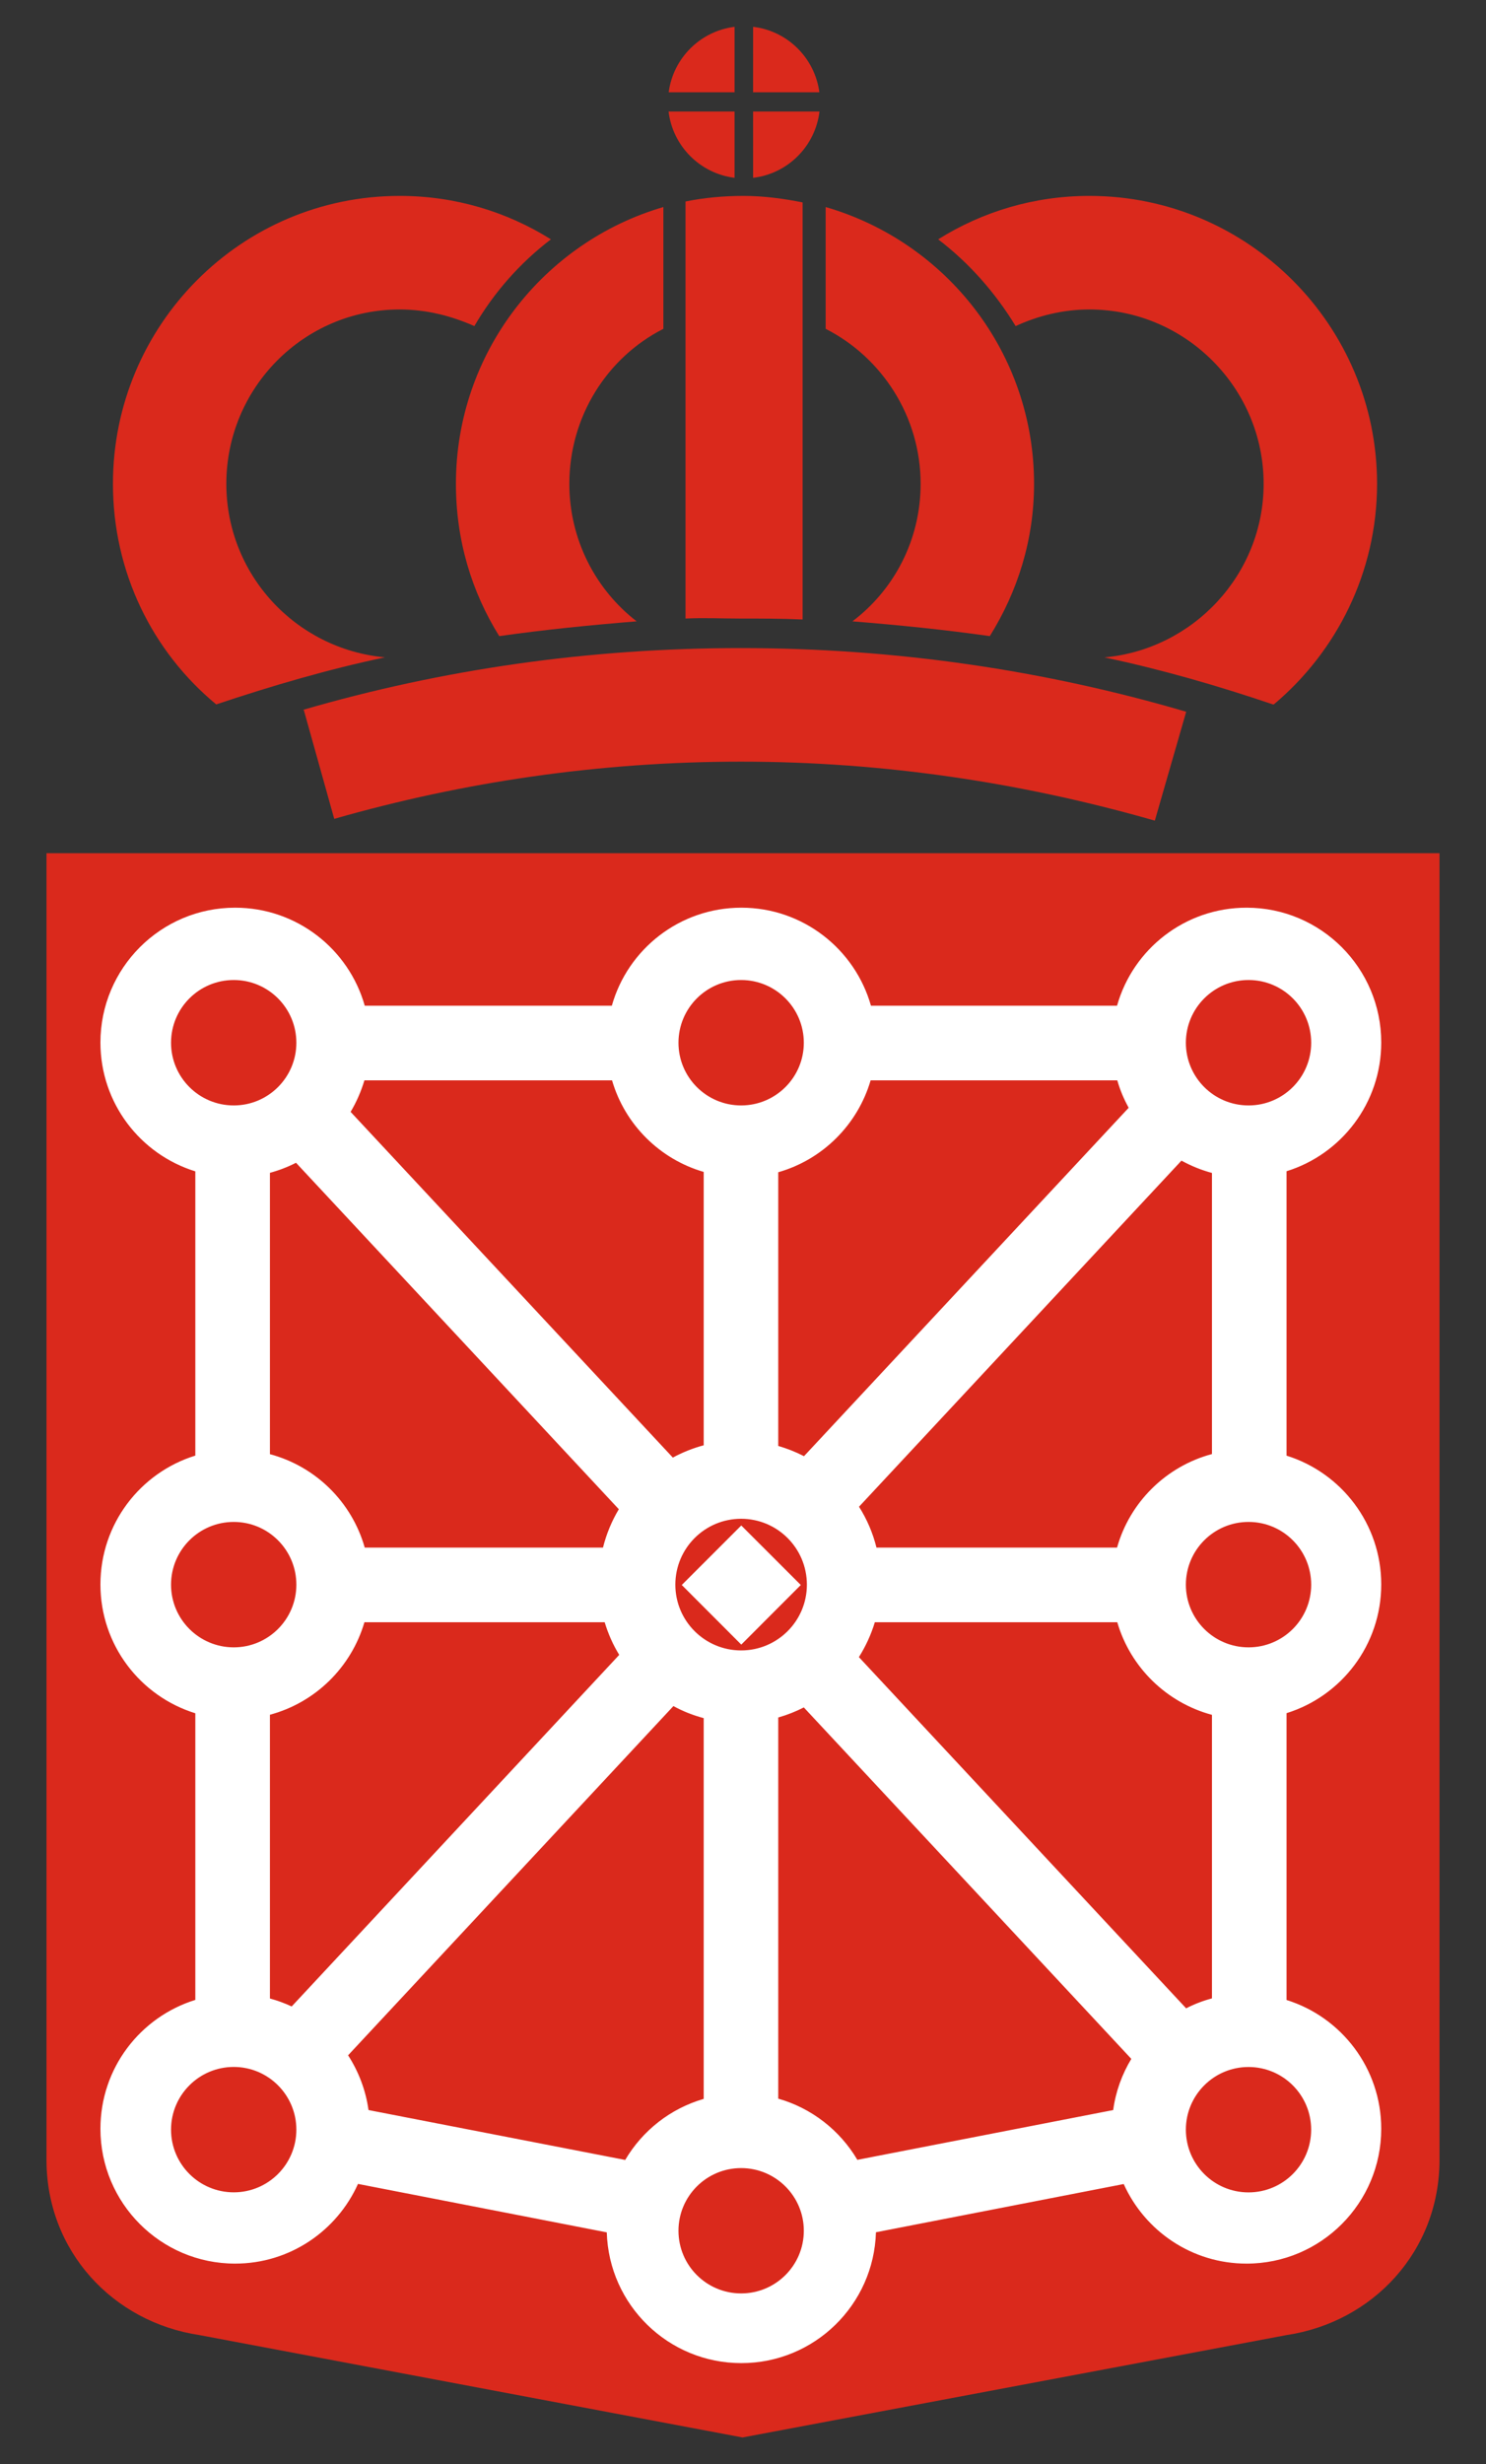
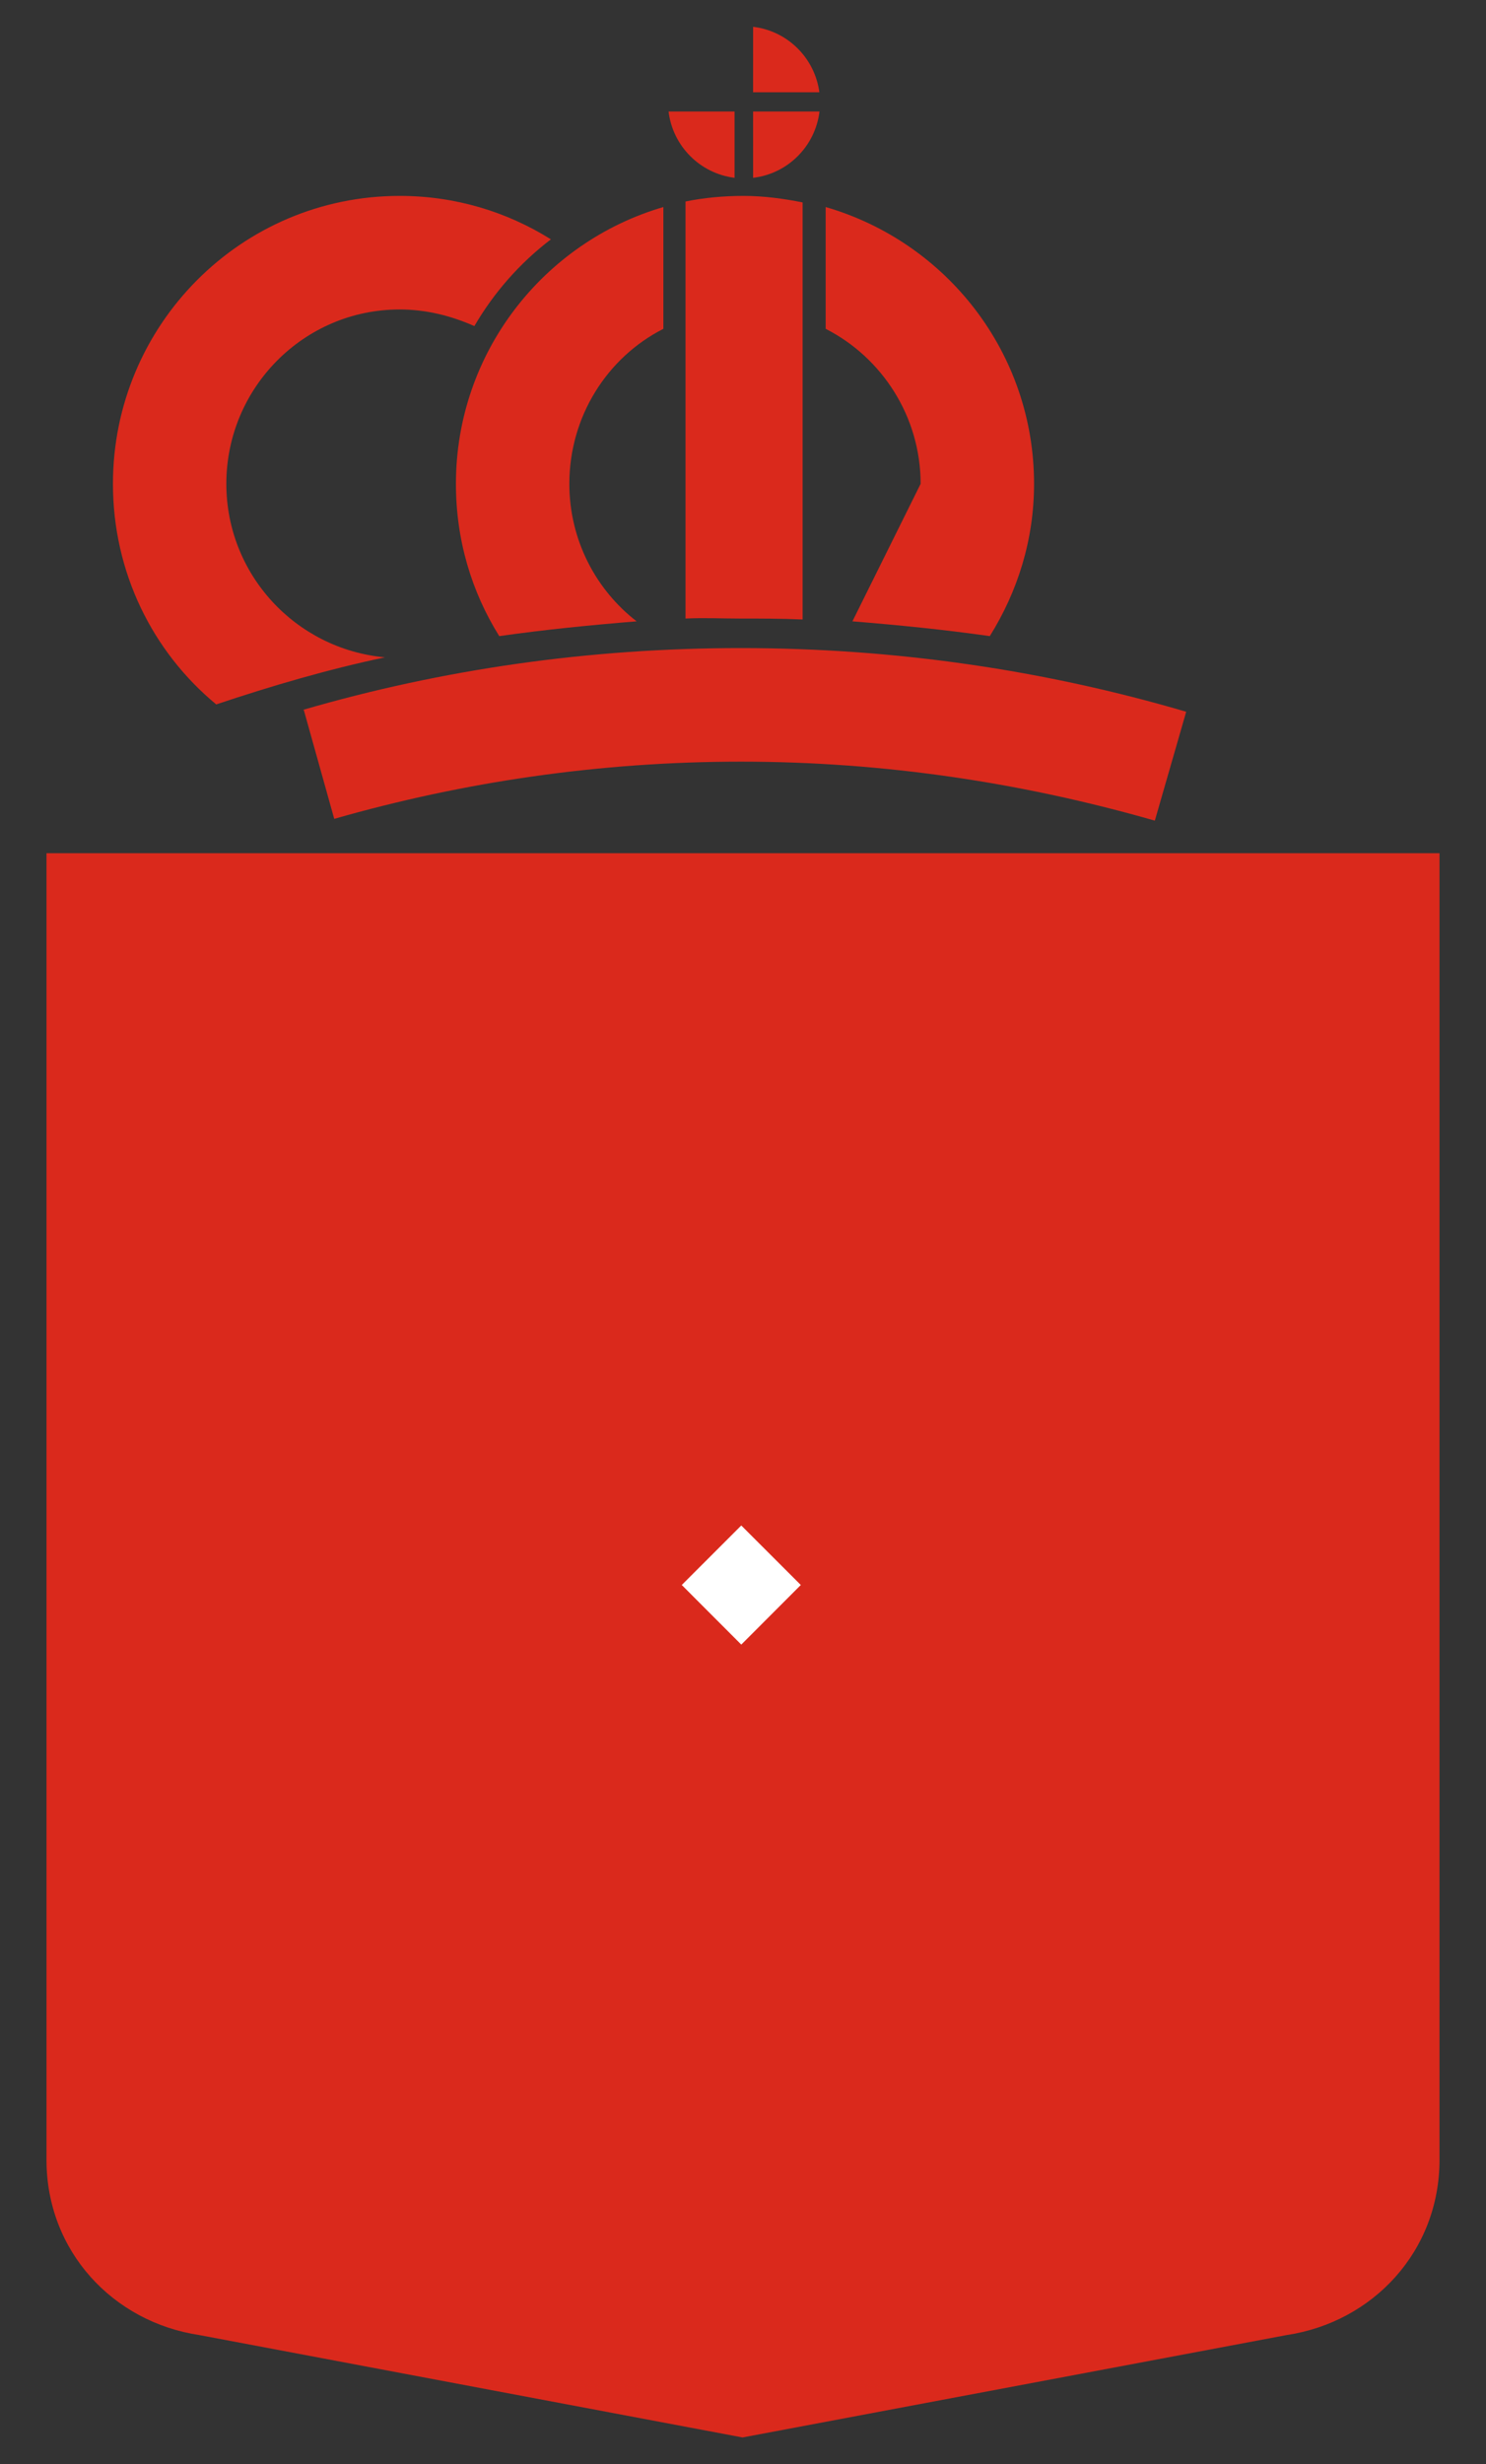
<svg xmlns="http://www.w3.org/2000/svg" xmlns:ns1="http://www.inkscape.org/namespaces/inkscape" xmlns:ns2="http://sodipodi.sourceforge.net/DTD/sodipodi-0.dtd" version="1.1" id="svg8" ns1:version="0.92.1 r15371" ns2:docname="Logotipo_del_Gobierno_de_Canarias.svg" x="0px" y="0px" viewBox="0 0 379 628" style="enable-background:new 0 0 379 628;" xml:space="preserve">
  <rect x="0" y="0" width="379" height="628" fill="#333333" stroke="none" />
  <style type="text/css">
	.st0{fill:#DA291C;}
	.st1{fill-rule:evenodd;clip-rule:evenodd;fill:#DA291C;}
	.st2{fill:#FFFFFF;}
</style>
  <ns2:namedview bordercolor="#666666" borderopacity="1.0" fit-margin-bottom="0" fit-margin-left="0" fit-margin-right="0" fit-margin-top="0" id="base" ns1:current-layer="layer1" ns1:cx="259.8137" ns1:cy="404.12897" ns1:document-units="mm" ns1:pageopacity="0.0" ns1:pageshadow="2" ns1:window-height="705" ns1:window-maximized="1" ns1:window-width="1366" ns1:window-x="-8" ns1:window-y="-8" ns1:zoom="0.35" pagecolor="#ffffff" showgrid="false">
	</ns2:namedview>
  <g id="layer1" transform="translate(59.293,-134.134)" ns1:groupmode="layer" ns1:label="Layer 1">
    <g>
      <g>
        <path class="st0" d="M132.779,157.657l0.007-16.689c8.773,1.029,15.742,7.946,16.897,16.689H132.779L132.779,157.657     L132.779,157.657z" />
        <path class="st0" d="M132.779,162.554h16.89h0.045c-1.066,8.84-8.08,15.861-16.927,16.897L132.779,162.554L132.779,162.554     L132.779,162.554z" />
        <path class="st1" d="M128.053,179.451c-8.81-1.103-15.772-8.087-16.83-16.897h0.03h16.801V179.451L128.053,179.451     L128.053,179.451z" />
-         <path class="st1" d="M128.053,157.657h-16.801l0,0c1.14-8.713,8.065-15.601,16.801-16.689V157.657L128.053,157.657     L128.053,157.657z" />
        <path class="st0" d="M235.244,343.268c-33.623-9.63-68.902-15.034-105.581-15.034c-35.986,0-70.787,5.158-103.71,14.579l0,0     l-7.767-27.765h-0.239c35.517-10.331,72.904-15.757,111.716-15.757c39.504,0,77.593,5.657,113.579,16.227l0,0L235.244,343.268     L235.244,343.268L235.244,343.268L235.244,343.268z" />
        <path class="st0" d="M115.546,291.763c4.703-0.231,9.175,0,13.64,0c5.411,0,10.823,0,16.227,0.246V185.72     c-4.703-0.947-9.876-1.662-15.049-1.662c-5.173,0-10.115,0.47-14.818,1.424V291.763L115.546,291.763L115.546,291.763z" />
        <path class="st0" d="M103.083,292.479c-11.747,0.947-23.509,2.124-35.047,3.764l0,0c-7.044-11.292-11.046-24.455-11.046-38.811     c0-33.385,22.331-61.605,52.906-70.534v31.037c-14.341,7.282-23.978,22.339-23.978,39.497     C85.917,271.787,92.737,284.496,103.083,292.479L103.083,292.479L103.083,292.479z" />
        <path class="st0" d="M61.693,217.234C55.812,214.64,49.476,213,42.649,213c-24.463,0-44.215,19.991-44.215,44.431     c0,23.054,17.635,42.106,40.444,44.223l0,0c-14.572,3.063-28.92,7.282-43.023,11.993l0,0     c-16.234-13.409-26.341-33.631-26.341-56.216c0-40.444,32.684-73.374,73.135-73.374c14.11,0,27.273,4.01,38.565,11.069l0,0     C73.216,201.231,66.635,208.759,61.693,217.234L61.693,217.234L61.693,217.234L61.693,217.234z" />
-         <path class="st0" d="M158.114,292.479c11.754,0.947,23.509,2.124,35.04,3.764l0,0c7.051-11.292,11.285-24.455,11.285-38.811     c0-33.385-22.339-61.605-53.145-70.534v31.037c14.341,7.282,24.217,22.339,24.217,39.497     C175.51,271.787,168.69,284.496,158.114,292.479L158.114,292.479L158.114,292.479z" />
-         <path class="st0" d="M199.742,217.234c5.635-2.594,11.985-4.234,18.813-4.234c24.448,0,44.439,19.991,44.439,44.431     c0,23.054-17.874,42.106-40.451,44.223h-0.231c14.579,3.063,29.159,7.282,43.037,11.993h0.239     c15.981-13.409,26.334-33.631,26.334-56.216c0-40.444-32.923-73.374-73.366-73.374c-14.117,0-27.288,4.01-38.573,11.069l0,0     C187.98,201.231,194.569,208.759,199.742,217.234L199.742,217.234L199.742,217.234L199.742,217.234z" />
+         <path class="st0" d="M158.114,292.479c11.754,0.947,23.509,2.124,35.04,3.764l0,0c7.051-11.292,11.285-24.455,11.285-38.811     c0-33.385-22.339-61.605-53.145-70.534v31.037c14.341,7.282,24.217,22.339,24.217,39.497     L158.114,292.479L158.114,292.479z" />
        <path class="st1" d="M130.088,755.299L-8.409,729.212c-22.108-3.309-39.027-21.407-39.027-44.677V351.571H307.85v332.963     c0,23.27-16.927,41.368-39.027,44.677L130.088,755.299L130.088,755.299L130.088,755.299L130.088,755.299z" />
        <polygon class="st2" points="114.592,538.055 129.767,522.887 144.95,538.055 129.767,553.245 114.592,538.055 114.592,538.055         " />
-         <path class="st2" d="M292.988,537.913c0-15.407-10.167-28.466-24.15-32.819v-72.479c13.983-4.338,24.15-17.389,24.15-32.804     c0-18.962-15.384-34.361-34.346-34.361c-15.705,0-28.972,10.547-33.035,24.977h-62.767c-4.092-14.43-17.36-24.977-33.057-24.977     s-28.965,10.547-33.027,24.977H33.734C29.65,375.997,16.382,365.45,0.67,365.45c-18.962,0-34.347,15.399-34.347,34.361     c0,15.444,10.167,28.495,24.202,32.833v72.435c-14.035,4.338-24.202,17.397-24.202,32.833c0,15.444,10.167,28.495,24.202,32.833     v73.046c-14.035,4.345-24.202,17.382-24.202,32.841c0,18.962,15.384,34.361,34.347,34.361c13.953,0,25.961-8.333,31.343-20.311     l63.453,12.351c0.537,18.493,15.683,33.318,34.317,33.318s33.795-14.855,34.332-33.348l63.192-12.291     c5.382,11.948,17.382,20.281,31.335,20.281c18.962,0,34.346-15.399,34.346-34.361c0-15.414-10.167-28.466-24.15-32.819v-73.098     C282.821,566.379,292.988,553.327,292.988,537.913L292.988,537.913z M259.148,383.883c8.818,0,15.973,7.156,15.973,15.988     c0,8.818-7.156,15.973-15.973,15.973c-8.833,0-15.988-7.156-15.988-15.973C243.16,391.039,250.315,383.883,259.148,383.883     L259.148,383.883z M242.034,429.91c2.43,1.334,5.046,2.408,7.782,3.138v71.637c-11.672,3.108-20.945,12.231-24.21,23.844h-61.359     c-0.924-3.757-2.445-7.245-4.45-10.42L242.034,429.91L242.034,429.91z M162.757,409.449h62.909     c0.701,2.46,1.685,4.785,2.907,6.992l-82.81,88.788c-2.087-1.073-4.286-1.945-6.567-2.609v-69.751     C150.518,429.649,159.448,420.749,162.757,409.449L162.757,409.449z M146.501,537.973c0,9.257-7.506,16.756-16.771,16.756     s-16.778-7.498-16.778-16.756c0-9.28,7.513-16.793,16.778-16.793S146.501,528.693,146.501,537.973L146.501,537.973z      M129.73,383.883c8.818,0,15.988,7.156,15.988,15.988c0,8.818-7.17,15.973-15.988,15.973c-8.825,0-15.981-7.156-15.981-15.973     C113.749,391.039,120.905,383.883,129.73,383.883L129.73,383.883z M33.652,409.449h63.155     c3.265,11.24,12.149,20.088,23.375,23.337v69.669c-2.773,0.738-5.411,1.804-7.871,3.131l-82.184-88.102     C31.617,414.995,32.795,412.297,33.652,409.449L33.652,409.449z M98.536,518.75c-1.804,3.011-3.168,6.283-4.04,9.779H33.734     c-3.295-11.613-12.507-20.691-24.18-23.814v-71.697c2.34-0.634,4.562-1.491,6.649-2.564L98.536,518.75L98.536,518.75z      M-15.669,399.871c0-8.833,7.156-15.988,15.996-15.988c8.81,0,15.966,7.156,15.966,15.988c0,8.818-7.156,15.973-15.966,15.973     C-8.513,415.844-15.669,408.689-15.669,399.871L-15.669,399.871z M-15.669,537.973c0-8.833,7.156-15.988,15.996-15.988     c8.81,0,15.966,7.156,15.966,15.988c0,8.818-7.156,15.973-15.966,15.973C-8.513,553.946-15.669,546.791-15.669,537.973     L-15.669,537.973z M0.327,692.83c-8.84,0-15.996-7.156-15.996-15.973c0-8.81,7.156-15.981,15.996-15.981     c8.81,0,15.966,7.17,15.966,15.981C16.293,685.675,9.137,692.83,0.327,692.83L0.327,692.83z M15.1,645.462     c-1.774-0.82-3.6-1.506-5.546-2.027v-72.315c11.583-3.108,20.736-12.097,24.098-23.568h61.277     c0.894,2.959,2.132,5.747,3.712,8.311L15.1,645.462L15.1,645.462z M100.161,684.579l-65.466-12.716     c-0.708-5.091-2.542-9.824-5.21-13.953l82.974-88.997c2.415,1.327,5.009,2.348,7.722,3.071v97.032     C111.685,671.475,104.559,677.103,100.161,684.579L100.161,684.579z M129.73,718.59c-8.825,0-15.981-7.141-15.981-15.973     c0-8.81,7.156-15.966,15.981-15.966c8.818,0,15.988,7.156,15.988,15.966C145.718,711.449,138.548,718.59,129.73,718.59     L129.73,718.59z M224.623,671.863l-65.249,12.686c-4.427-7.498-11.643-13.171-20.177-15.593V571.82     c2.281-0.648,4.45-1.506,6.522-2.564l83.526,89.563C226.874,662.74,225.264,667.13,224.623,671.863L224.623,671.863z      M159.768,556.436c1.722-2.75,3.093-5.695,4.062-8.885h61.836c3.347,11.501,12.567,20.49,24.15,23.598v72.256     c-2.311,0.611-4.509,1.461-6.589,2.534L159.768,556.436L159.768,556.436z M275.114,676.857c0,8.833-7.148,15.988-15.981,15.988     c-8.818,0-15.973-7.156-15.973-15.988c0-8.81,7.156-15.966,15.973-15.966C267.966,660.891,275.114,668.047,275.114,676.857     L275.114,676.857z M259.148,553.946c-8.833,0-15.988-7.156-15.988-15.973c0-8.833,7.156-15.988,15.988-15.988     c8.818,0,15.973,7.156,15.973,15.988C275.121,546.791,267.966,553.946,259.148,553.946L259.148,553.946z" />
      </g>
    </g>
  </g>
</svg>